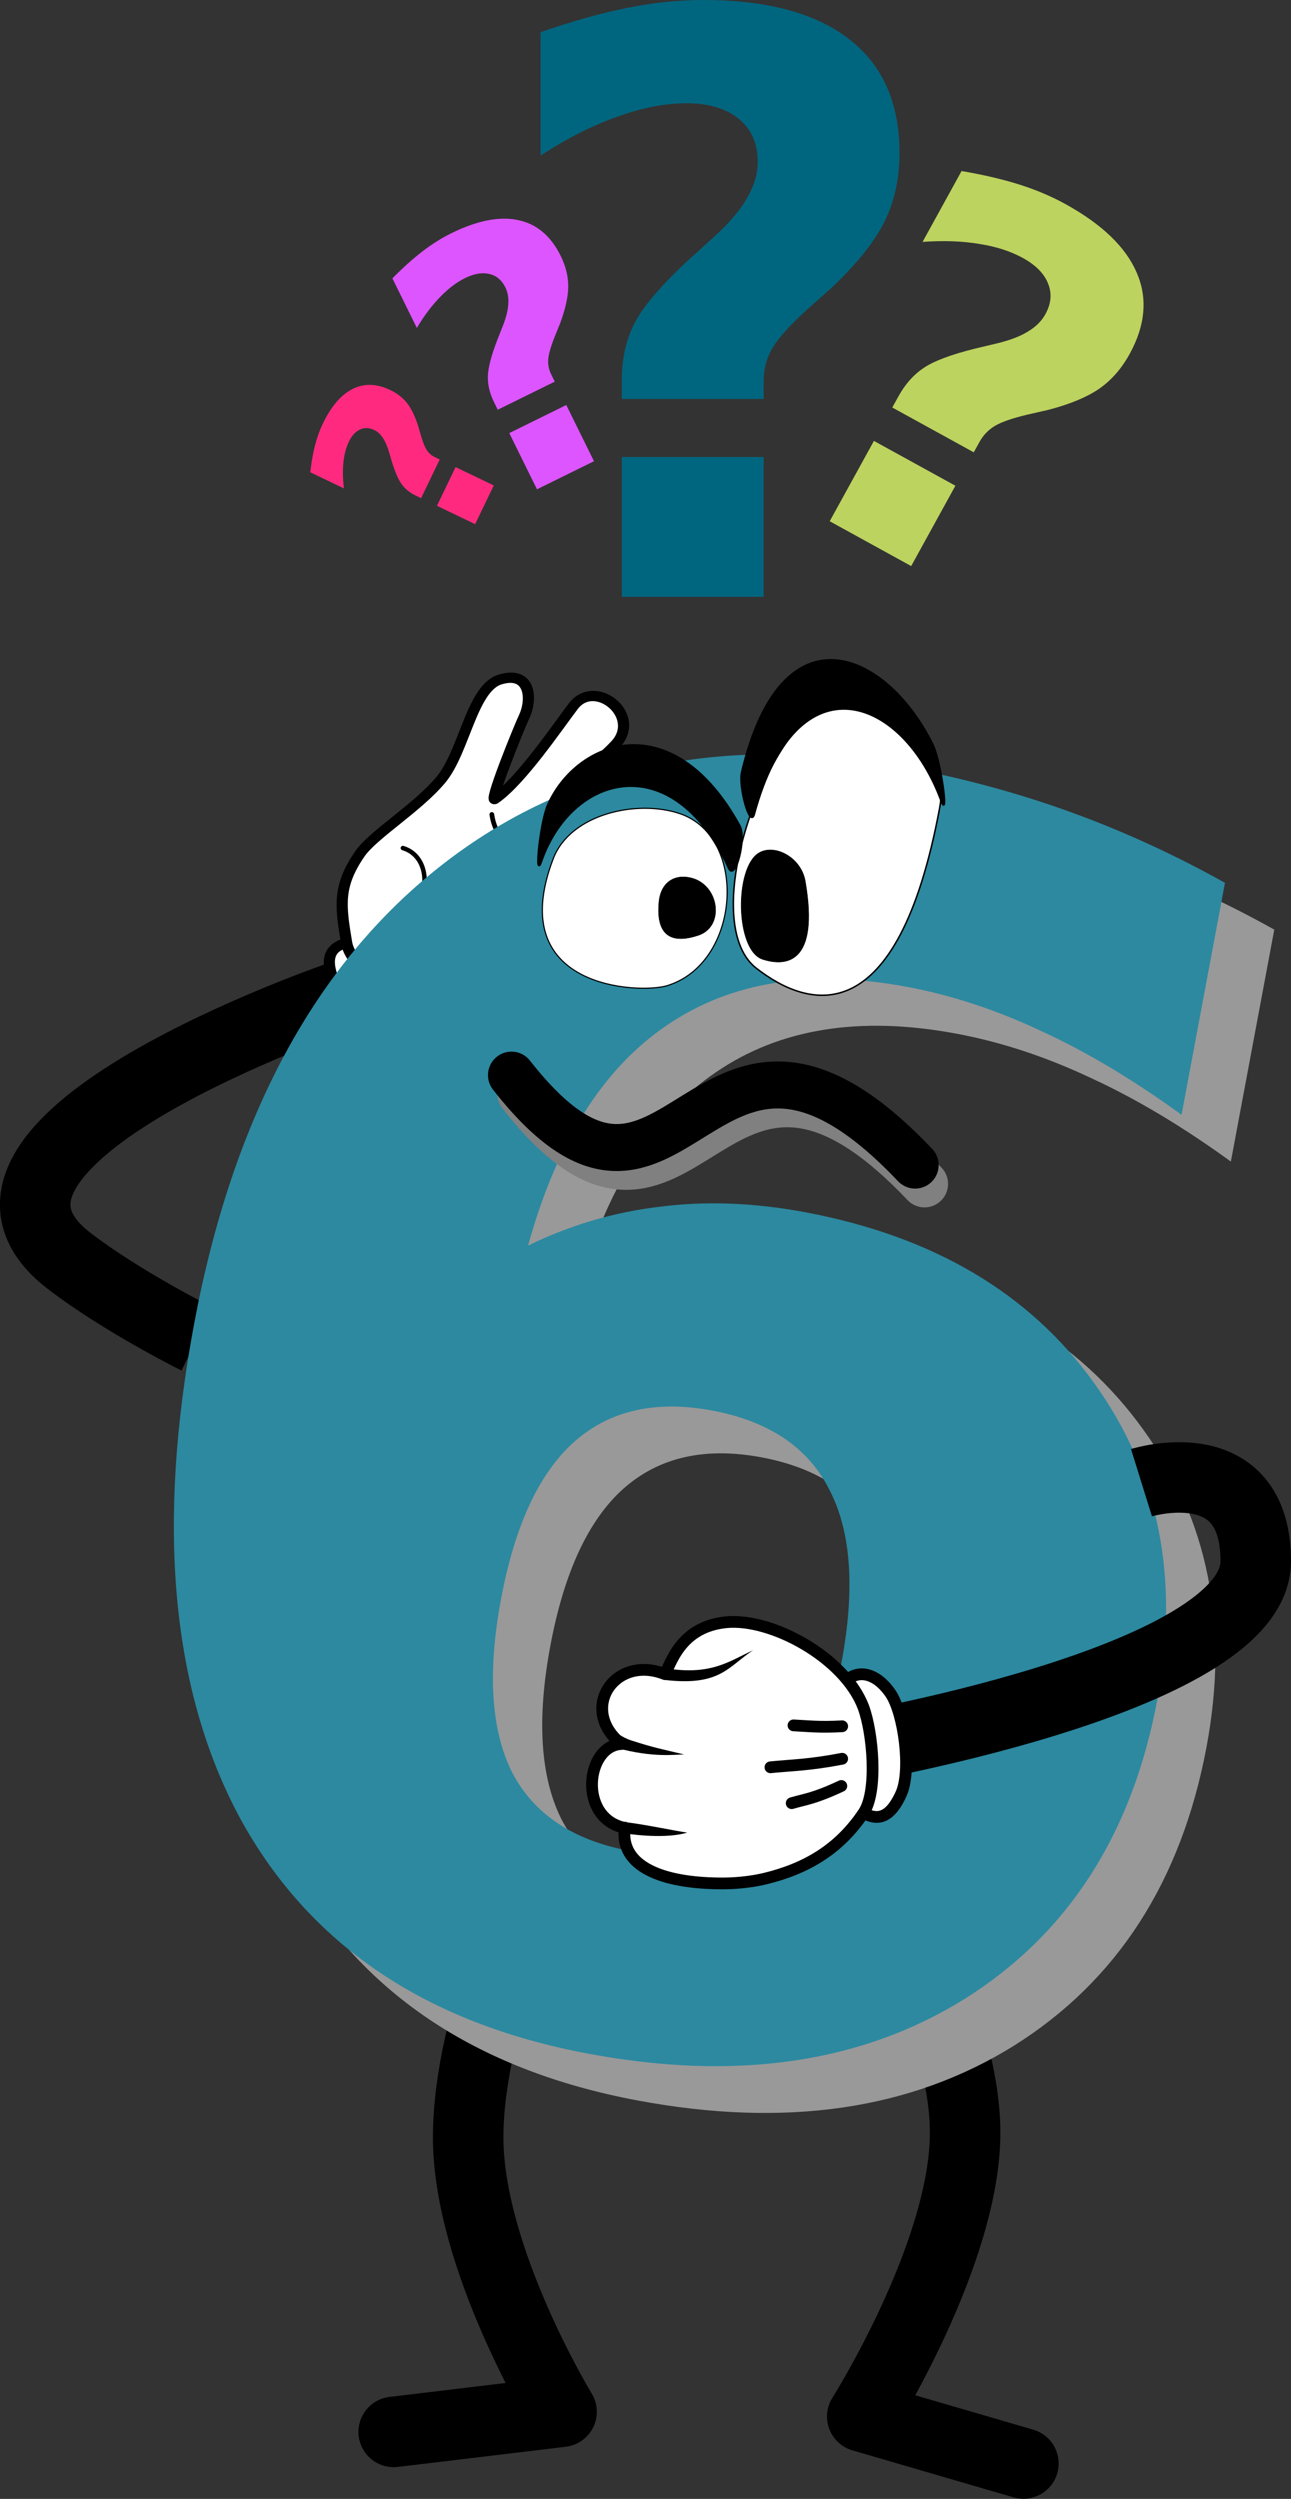
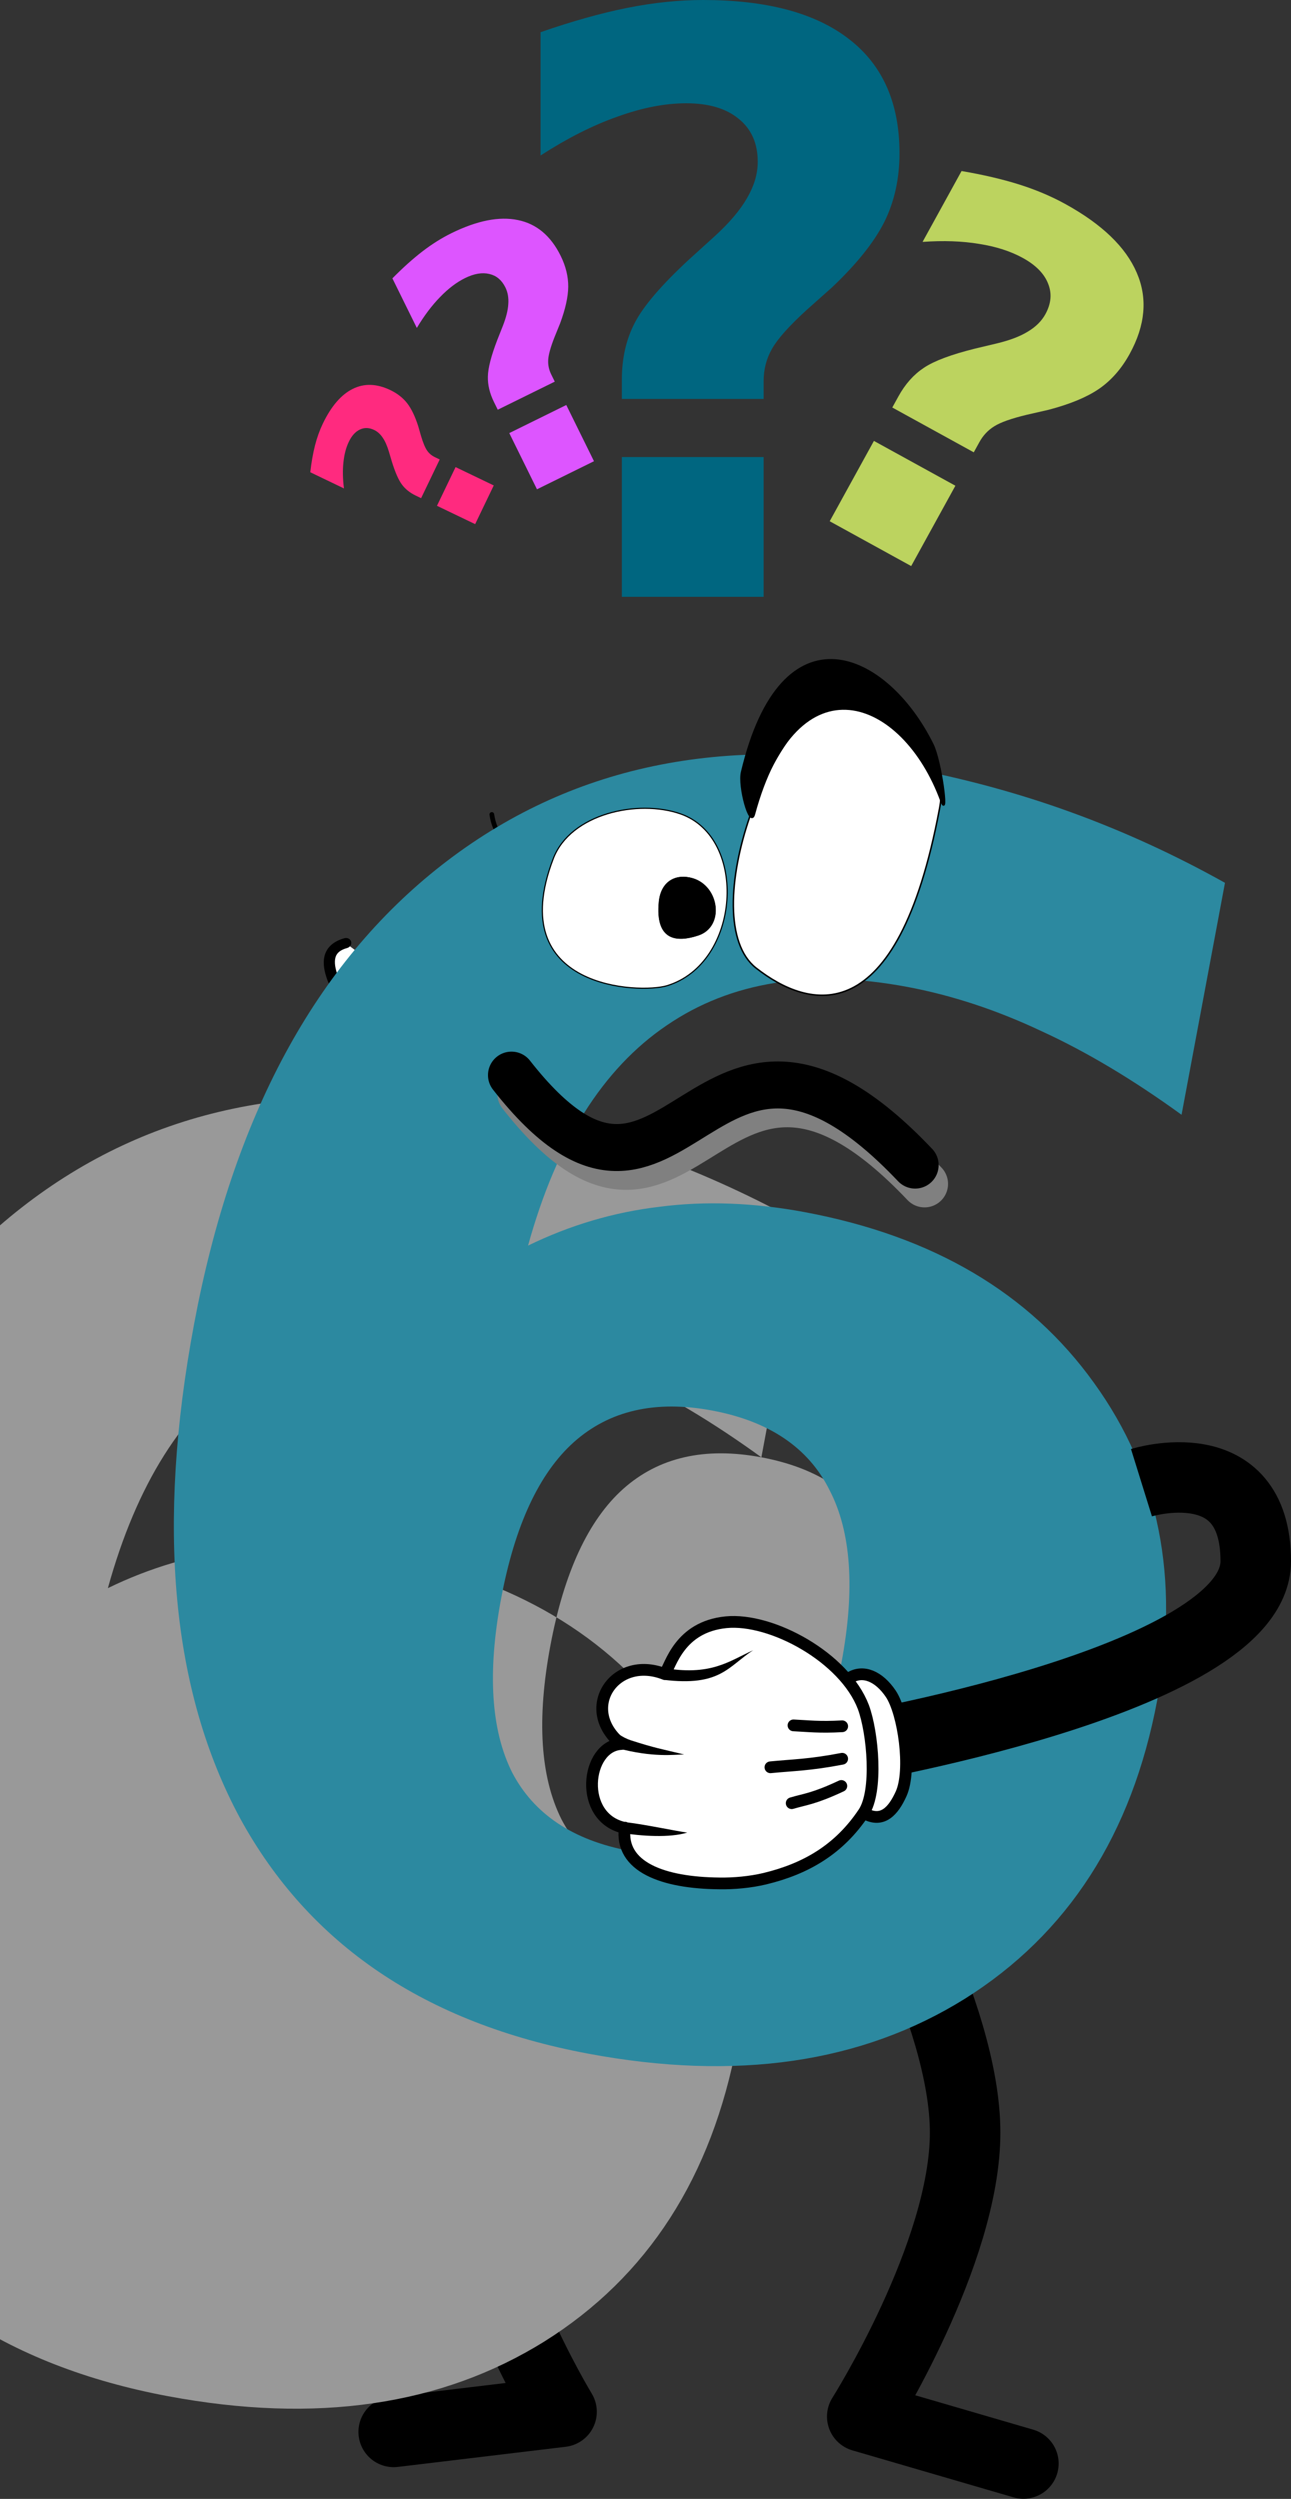
<svg xmlns="http://www.w3.org/2000/svg" xmlns:ns1="http://www.inkscape.org/namespaces/inkscape" xmlns:ns2="http://sodipodi.sourceforge.net/DTD/sodipodi-0.dtd" width="549.348" height="1063.498" id="svg31171" version="1.1" ns1:version="0.91 r" ns2:docname="confused-6.svg">
  <rect width="100%" height="100%" fill="#333333" stroke="none" />
  <title id="title3378">Confused Blue 6</title>
  <defs id="defs31173" />
  <ns2:namedview id="base" pagecolor="#ffffff" bordercolor="#666666" borderopacity="1.0" ns1:pageopacity="0.0" ns1:pageshadow="2" ns1:zoom="0.24748737" ns1:cx="657.31669" ns1:cy="902.28729" ns1:document-units="px" ns1:current-layer="layer1" showgrid="false" ns1:window-width="959" ns1:window-height="744" ns1:window-x="65" ns1:window-y="24" ns1:window-maximized="1" fit-margin-top="0" fit-margin-left="0" fit-margin-right="0" fit-margin-bottom="0" />
  <g ns1:label="Layer 1" ns1:groupmode="layer" id="layer1" transform="translate(-454.441,-321.512)">
    <g id="g4612">
      <path ns2:nodetypes="cscc" ns1:connector-curvature="0" id="path32461" d="m 685.316,1115.346 c 0,0 -31.656,64.164 -31.656,115.786 0,51.622 39.737,116.796 39.737,116.796 l -71.429,8.571" style="fill:none;stroke:#000000;stroke-width:30;stroke-linecap:round;stroke-linejoin:round;stroke-miterlimit:4;stroke-dasharray:none;stroke-opacity:1" />
      <path style="fill:none;stroke:#000000;stroke-width:30;stroke-linecap:round;stroke-linejoin:round;stroke-miterlimit:4;stroke-dasharray:none;stroke-opacity:1" d="m 821.345,1104.235 c 0,0 43.778,73.255 43.778,124.877 0,51.622 -43.778,120.837 -43.778,120.837 l 68.571,20" id="path32463" ns1:connector-curvature="0" ns2:nodetypes="cscc" />
      <g id="text32465" style="font-style:normal;font-variant:normal;font-weight:normal;font-stretch:normal;font-size:206.993px;line-height:125%;font-family:TakaoExGothic;-inkscape-font-specification:TakaoExGothic;letter-spacing:0px;word-spacing:0px;fill:#999999;fill-opacity:1;stroke:none" transform="matrix(0.983,0.184,-0.184,0.983,0,0)">
-         <path id="path4610" style="font-style:normal;font-variant:normal;font-weight:bold;font-stretch:normal;font-size:745.174px;font-family:Webdings;-inkscape-font-specification:'Webdings Bold';fill:#999999" d="m 938.331,782.371 q -36.749,0 -55.306,24.014 -18.193,23.651 -18.193,71.316 0,47.665 18.193,71.679 18.557,23.651 55.306,23.651 37.113,0 55.306,-23.651 18.557,-24.014 18.557,-71.679 0,-47.665 -18.557,-71.316 -18.193,-24.014 -55.306,-24.014 z m 173.195,-260.884 0,100.424 q -34.566,-16.373 -65.13,-24.014 -30.564,-8.005 -59.672,-8.005 -62.583,0 -97.513,34.93 -34.93,34.566 -40.752,102.971 24.014,-17.829 52.031,-26.561 28.017,-9.096 61.128,-9.096 83.323,0 134.262,48.757 51.303,48.757 51.303,127.713 0,87.325 -57.125,140.084 -57.125,52.395 -153.183,52.395 -105.882,0 -164.098,-71.315 -57.853,-71.679 -57.853,-203.031 0,-134.626 67.677,-211.4 68.041,-77.137 186.294,-77.137 37.477,0 72.771,5.822 35.294,5.822 69.86,17.465 z" ns1:connector-curvature="0" />
+         <path id="path4610" style="font-style:normal;font-variant:normal;font-weight:bold;font-stretch:normal;font-size:745.174px;font-family:Webdings;-inkscape-font-specification:'Webdings Bold';fill:#999999" d="m 938.331,782.371 q -36.749,0 -55.306,24.014 -18.193,23.651 -18.193,71.316 0,47.665 18.193,71.679 18.557,23.651 55.306,23.651 37.113,0 55.306,-23.651 18.557,-24.014 18.557,-71.679 0,-47.665 -18.557,-71.316 -18.193,-24.014 -55.306,-24.014 z q -34.566,-16.373 -65.13,-24.014 -30.564,-8.005 -59.672,-8.005 -62.583,0 -97.513,34.93 -34.93,34.566 -40.752,102.971 24.014,-17.829 52.031,-26.561 28.017,-9.096 61.128,-9.096 83.323,0 134.262,48.757 51.303,48.757 51.303,127.713 0,87.325 -57.125,140.084 -57.125,52.395 -153.183,52.395 -105.882,0 -164.098,-71.315 -57.853,-71.679 -57.853,-203.031 0,-134.626 67.677,-211.4 68.041,-77.137 186.294,-77.137 37.477,0 72.771,5.822 35.294,5.822 69.86,17.465 z" ns1:connector-curvature="0" />
      </g>
      <g id="g32519" transform="matrix(0.897,0.443,-0.443,0.897,2064.499,1391.564)">
        <g transform="matrix(-0.86,-0.224,-0.311,0.882,-1376.455,-1680.685)" id="g32521" ns1:transform-center-x="-41.671715" ns1:transform-center-y="-5.8628589">
          <g transform="matrix(1.231,0,0,1.231,-513.75,545.62)" id="g32523">
            <path d="m 89.471,1065.9 c 3.727,6.126 -0.484,10.049 -6.16,12.947 -8.03,4.099 -27.898,2.102 -34.7,-2.014 -6.243,-3.777 -9.013,-9.35 -6.04,-14.184" ns1:connector-curvature="0" style="fill:#ffffff;stroke:#000000;stroke-width:4.061;stroke-linecap:round;stroke-linejoin:round" ns2:nodetypes="cssc" id="path32525" />
-             <path d="m -3.604,1025.6 c -2.403,14.02 9.817,12.99 25.017,15.798 5.902,1.091 17.507,20.951 31.305,25.697 8.977,3.088 29.326,3.846 36.494,-1.431 12.273,-9.037 18.347,-13.792 21.333,-28.175 1.791,-8.625 -2.866,-26.892 -1.371,-40.535 1.496,-13.642 17.209,-33.179 11.846,-42.47 -5.734,-9.933 -14.304,-2.354 -16.994,4.811 -1.303,3.47 -14.953,34.294 -15.027,29.635 -1.92,-11.596 3.259,-35.594 4.641,-44.667 2.041,-13.4 -21.322,-14.136 -22.187,0.349 -0.57,9.549 2.73,27.171 -3.552,45.898 -9.597,-22.814 -4.571,-29.299 -7.318,-39.977 -2.747,-10.679 -23.893,-7.144 -19.703,13.308 2.558,12.486 7.909,35.448 -3.112,60.463 -9.425,-7.859 -29.16,-22.888 -41.372,1.294 z" ns1:connector-curvature="0" style="fill:#ffffff;stroke:#000000;stroke-width:4.061;stroke-linecap:round;stroke-linejoin:round" ns2:nodetypes="csssszsscssczscsc" id="path32527" />
          </g>
        </g>
        <path ns2:nodetypes="cc" d="m -1575.97,33.546 c 2.084,-14.158 14.886,-19.912 26.276,-18.785" id="path32529" ns1:connector-curvature="0" style="fill:none;stroke:#000000;stroke-width:3;stroke-linecap:round;stroke-linejoin:round;stroke-miterlimit:4;stroke-dasharray:none" />
-         <path style="fill:none;stroke:#000000;stroke-width:1.907;stroke-linecap:round;stroke-linejoin:round;stroke-miterlimit:4;stroke-dasharray:none" ns1:connector-curvature="0" id="path32531" d="m -1603.218,1.22 c 9.465,-1.665 17.209,7.702 16.49,19.604" ns2:nodetypes="cc" />
        <path ns1:transform-center-y="6.2465825" ns1:transform-center-x="-1.9977602" ns2:nodetypes="cc" d="m -1575.63,-28.348 c 5.128,7.421 12.669,10.772 25.341,7.194" id="path32533" ns1:connector-curvature="0" style="fill:none;stroke:#000000;stroke-width:2;stroke-linecap:round;stroke-linejoin:round;stroke-miterlimit:4;stroke-dasharray:none" />
      </g>
-       <path style="fill:none;stroke:#000000;stroke-width:30;stroke-linecap:butt;stroke-linejoin:miter;stroke-miterlimit:4;stroke-dasharray:none;stroke-opacity:1" d="m 538.346,891.375 c 0,0 -31.985,-15.924 -54.554,-33.29 -65.885,-50.694 116.104,-112.828 116.104,-112.828" id="path32487" ns1:connector-curvature="0" ns2:nodetypes="csc" />
      <g id="text32469" style="font-style:normal;font-variant:normal;font-weight:normal;font-stretch:normal;font-size:206.993px;line-height:125%;font-family:TakaoExGothic;-inkscape-font-specification:TakaoExGothic;letter-spacing:0px;word-spacing:0px;fill:#2c89a0;fill-opacity:1;stroke:none" transform="matrix(0.983,0.184,-0.184,0.983,0,0)">
        <path id="path4607" style="font-style:normal;font-variant:normal;font-weight:bold;font-stretch:normal;font-size:745.174px;font-family:Webdings;-inkscape-font-specification:'Webdings Bold';fill:#2c89a0" d="m 914.045,766.657 q -36.749,0 -55.306,24.014 -18.193,23.651 -18.193,71.316 0,47.665 18.193,71.679 18.557,23.651 55.306,23.651 37.113,0 55.306,-23.651 18.557,-24.014 18.557,-71.679 0,-47.665 -18.557,-71.316 -18.193,-24.014 -55.306,-24.014 z m 173.195,-260.884 0,100.424 q -34.566,-16.373 -65.13,-24.014 -30.564,-8.005 -59.672,-8.005 -62.583,0 -97.513,34.93 -34.93,34.566 -40.752,102.971 24.014,-17.829 52.031,-26.561 28.017,-9.096 61.128,-9.096 83.323,0 134.262,48.757 51.303,48.757 51.303,127.713 0,87.325 -57.125,140.084 -57.125,52.395 -153.183,52.395 -105.882,0 -164.098,-71.316 -57.853,-71.679 -57.853,-203.031 0,-134.626 67.677,-211.4 68.041,-77.137 186.294,-77.137 37.477,0 72.771,5.822 35.294,5.822 69.86,17.465 z" ns1:connector-curvature="0" />
      </g>
      <g transform="translate(1755.476,742.38)" id="g32634">
        <path style="fill:#ffffff;stroke:#000000;stroke-width:0.488px;stroke-linecap:butt;stroke-linejoin:miter;stroke-opacity:1" d="m -1065.625,-55.4 c -21.274,55.719 36.986,57.476 48.35,54.056 31.357,-9.437 34.781,-63.017 5.814,-73.148 -18.092,-6.328 -46.819,-0.148 -54.165,19.092 z" id="path32475" ns1:connector-curvature="0" ns2:nodetypes="ssss" />
        <path ns2:nodetypes="ssss" ns1:connector-curvature="0" id="path32477" d="m -1020.634,-37.034 c -1.555,16.344 7.344,17.343 16.737,14.236 11.181,-3.699 9.03,-20.807 -2.318,-24.235 -7.088,-2.141 -13.577,1.148 -14.419,9.999 z" style="fill:#000000;stroke:#000000;stroke-width:0.197px;stroke-linecap:butt;stroke-linejoin:miter;stroke-opacity:1" />
      </g>
      <g id="g32479" transform="matrix(-0.624,-0.117,-0.117,0.624,648.658,393.891)">
        <path ns2:nodetypes="ssss" ns1:connector-curvature="0" id="path32481" d="m -397.143,360.934 c 0,154.286 61.743,148.331 101.183,127.794 46.949,-24.446 22.806,-175.306 -26.898,-193.508 -31.044,-11.369 -74.286,21.247 -74.286,65.714 z" style="fill:#ffffff;stroke:#000000;stroke-width:1px;stroke-linecap:butt;stroke-linejoin:miter;stroke-opacity:1" />
-         <path style="fill:#000000;stroke:#000000;stroke-width:0.366px;stroke-linecap:butt;stroke-linejoin:miter;stroke-opacity:1" d="m -317.647,425.46 c -19.685,52.882 2.237,58.719 18.376,56.712 19.211,-2.389 30.184,-57.177 15.47,-69.758 -9.19,-7.858 -28.173,-2.196 -33.846,13.046 z" id="path32483" ns1:connector-curvature="0" ns2:nodetypes="ssss" />
      </g>
      <path ns2:nodetypes="csc" ns1:connector-curvature="0" id="path32485" d="m 940.163,952.523 c 0,0 48.673,-15.149 48.626,33.46 -0.05,51.327 -178.173,80.769 -178.173,80.769" style="fill:none;stroke:#000000;stroke-width:30;stroke-linecap:butt;stroke-linejoin:miter;stroke-miterlimit:4;stroke-dasharray:none;stroke-opacity:1" />
      <path ns2:nodetypes="sssss" ns1:connector-curvature="0" id="path32489" d="m 855.106,662.494 c -16.35,-44.851 -61.699,-61.799 -79.836,5.526 -1.61,5.977 -6.515,-11.839 -5.083,-17.862 17.063,-71.81 61.555,-51.193 81.02,-11.804 3.611,7.308 6.691,31.799 3.899,24.14 z" style="fill:#000000;stroke:#000000;stroke-width:1px;stroke-linecap:butt;stroke-linejoin:miter;stroke-opacity:1" />
-       <path style="fill:#000000;stroke:#000000;stroke-width:1px;stroke-linecap:butt;stroke-linejoin:miter;stroke-opacity:1" d="m 684.651,688.251 c 12.879,-37.395 56.079,-49.448 79.981,2.713 2.579,5.628 7.436,-12.606 4.452,-18.03 -28.477,-51.752 -69.093,-36.398 -81.385,-8.946 -3.331,7.439 -5.702,31.969 -3.047,24.263 z" id="path32491" ns1:connector-curvature="0" ns2:nodetypes="sssss" />
      <g transform="translate(1737.619,738.094)" id="g32628">
        <path style="fill:none;stroke:#808080;stroke-width:20;stroke-linecap:round;stroke-linejoin:round;stroke-miterlimit:4;stroke-dasharray:none;stroke-opacity:1" d="m -1061.531,48.977 c 71.372,91.12 79.988,-58.508 171.765,38.286" id="path32626" ns1:connector-curvature="0" ns2:nodetypes="cc" />
        <path ns2:nodetypes="cc" ns1:connector-curvature="0" id="path32497" d="m -1065.531,40.977 c 71.372,91.12 79.988,-58.508 171.765,38.286" style="fill:none;stroke:#000000;stroke-width:20;stroke-linecap:round;stroke-linejoin:round;stroke-miterlimit:4;stroke-dasharray:none;stroke-opacity:1" />
      </g>
      <g id="text32592" style="font-style:normal;font-variant:normal;font-weight:normal;font-stretch:normal;font-size:342.232px;line-height:125%;font-family:TakaoExGothic;-inkscape-font-specification:TakaoExGothic;letter-spacing:0px;word-spacing:0px;fill:#006680;fill-opacity:1;stroke:none">
        <path id="path4604" style="font-style:normal;font-variant:normal;font-weight:bold;font-stretch:normal;font-family:Webdings;-inkscape-font-specification:'Webdings Bold';fill:#006680" d="m 779.379,491.291 -60.325,0 0,-8.188 q 0,-13.703 5.514,-24.23 5.514,-10.695 23.228,-27.071 l 10.695,-9.692 q 9.525,-8.689 13.87,-16.376 4.512,-7.687 4.512,-15.374 0,-11.697 -8.021,-18.215 -8.021,-6.684 -22.392,-6.684 -13.536,0 -29.243,5.682 -15.708,5.514 -32.753,16.543 l 0,-52.471 q 20.22,-7.018 36.93,-10.361 16.711,-3.342 32.251,-3.342 40.774,0 62.163,16.711 21.39,16.543 21.39,48.461 0,16.376 -6.517,29.411 -6.517,12.867 -22.225,27.74 l -10.695,9.525 q -11.363,10.361 -14.872,16.711 -3.509,6.183 -3.509,13.703 l 0,7.52 z m -60.325,24.732 60.325,0 0,59.49 -60.325,0 0,-59.49 z" ns1:connector-curvature="0" />
      </g>
      <g id="text32596" style="font-style:normal;font-variant:normal;font-weight:normal;font-stretch:normal;font-size:224.533px;line-height:125%;font-family:TakaoExGothic;-inkscape-font-specification:TakaoExGothic;letter-spacing:0px;word-spacing:0px;fill:#bcd35f;fill-opacity:1;stroke:none" transform="matrix(0.876,0.482,-0.482,0.876,0,0)">
        <path id="path4601" style="font-style:normal;font-variant:normal;font-weight:bold;font-stretch:normal;font-family:Webdings;-inkscape-font-specification:'Webdings Bold';fill:#bcd35f" d="m 1009.132,31.527 -39.578,0 0,-5.372 q 0,-8.99 3.618,-15.897 3.618,-7.017 15.239,-17.761 l 7.017,-6.359 q 6.249,-5.701 9.1,-10.744 2.96,-5.043 2.96,-10.086 0,-7.674 -5.263,-11.95 -5.263,-4.385 -14.691,-4.385 -8.88,0 -19.186,3.728 -10.306,3.618 -21.489,10.854 l 0,-34.425 q 13.266,-4.605 24.229,-6.797 10.964,-2.193 21.16,-2.193 26.751,0 40.784,10.964 14.033,10.854 14.033,31.794 0,10.744 -4.276,19.296 -4.276,8.442 -14.582,18.199 l -7.017,6.249 q -7.455,6.797 -9.758,10.964 -2.302,4.057 -2.302,8.99 l 0,4.934 z m -39.578,16.226 39.578,0 0,39.03 -39.578,0 0,-39.03 z" ns1:connector-curvature="0" />
      </g>
      <g id="text32600" style="font-style:normal;font-variant:normal;font-weight:normal;font-stretch:normal;font-size:153.415px;line-height:125%;font-family:TakaoExGothic;-inkscape-font-specification:TakaoExGothic;letter-spacing:0px;word-spacing:0px;fill:#dd55ff;fill-opacity:1;stroke:none" transform="matrix(0.897,-0.442,0.442,0.897,0,0)">
        <path id="path4598" style="font-style:normal;font-variant:normal;font-weight:bold;font-stretch:normal;font-family:Webdings;-inkscape-font-specification:'Webdings Bold';fill:#dd55ff" d="m 405.497,739.31 -27.042,0 0,-3.671 q 0,-6.143 2.472,-10.862 2.472,-4.794 10.412,-12.135 l 4.794,-4.345 q 4.27,-3.895 6.218,-7.341 2.023,-3.446 2.023,-6.892 0,-5.244 -3.596,-8.165 -3.596,-2.996 -10.038,-2.996 -6.068,0 -13.109,2.547 -7.042,2.472 -14.682,7.416 l 0,-23.522 q 9.064,-3.146 16.555,-4.644 7.491,-1.498 14.458,-1.498 18.278,0 27.866,7.491 9.588,7.416 9.588,21.724 0,7.341 -2.921,13.184 -2.921,5.768 -9.963,12.435 l -4.794,4.27 q -5.094,4.644 -6.667,7.491 -1.573,2.772 -1.573,6.143 l 0,3.371 z m -27.042,11.087 27.042,0 0,26.668 -27.042,0 0,-26.668 z" ns1:connector-curvature="0" />
      </g>
      <g id="text32604" style="font-style:normal;font-variant:normal;font-weight:normal;font-stretch:normal;font-size:103.713px;line-height:125%;font-family:TakaoExGothic;-inkscape-font-specification:TakaoExGothic;letter-spacing:0px;word-spacing:0px;fill:#ff2a7f;fill-opacity:1;stroke:none" transform="matrix(0.433,-0.901,0.901,0.433,0,0)">
        <path id="path4595" style="font-style:normal;font-variant:normal;font-weight:bold;font-stretch:normal;font-family:Webdings;-inkscape-font-specification:'Webdings Bold';fill:#ff2a7f" d="m -188.212,802.489 -18.282,0 0,-2.481 q 0,-4.153 1.671,-7.343 1.671,-3.241 7.039,-8.204 l 3.241,-2.937 q 2.887,-2.633 4.203,-4.963 1.367,-2.329 1.367,-4.659 0,-3.545 -2.431,-5.52 -2.431,-2.026 -6.786,-2.026 -4.102,0 -8.862,1.722 -4.76,1.671 -9.926,5.013 l 0,-15.901 q 6.128,-2.127 11.192,-3.14 5.064,-1.013 9.774,-1.013 12.356,0 18.839,5.064 6.482,5.013 6.482,14.686 0,4.963 -1.975,8.913 -1.975,3.899 -6.735,8.406 l -3.241,2.887 q -3.444,3.14 -4.507,5.064 -1.063,1.874 -1.063,4.153 l 0,2.279 z m -18.282,7.495 18.282,0 0,18.028 -18.282,0 0,-18.028 z" ns1:connector-curvature="0" />
      </g>
      <g id="g32608" transform="matrix(0.054,1.23,1.23,-0.054,-493.562,1040.781)" label="Layer 1">
        <path style="fill:#ffffff;stroke:#000000;stroke-width:4.061;stroke-linecap:round;stroke-linejoin:round" ns1:connector-curvature="0" id="path32610" d="m 89.471,1065.9 c 3.727,6.1 -0.484,10 -6.16,12.9 -8.03,4.1 -27.898,2.1 -34.7,-2 -6.243,-3.8 -9.013,-9.3 -6.041,-14.2" />
        <path ns2:nodetypes="ccccccccc" style="fill:#ffffff;stroke:#000000;stroke-width:4.061;stroke-linecap:round;stroke-linejoin:round" ns1:connector-curvature="0" id="path32612" d="m 21.354,1021 c -0.857,15.7 13.893,40.3 31.364,46.1 9.022,2.9 29.326,3.8 36.494,-1.5 12.278,-9 18.478,-20.7 21.288,-35.1 0.99,-5.1 1.24,-10.9 0.95,-15.7 -1.024,-19.615 -7.218,-34.207 -20.606,-31.93 -4.089,-16.074 -28.906,-12.222 -29.025,0.06 -12.665,-14.242 -31.088,-0.957 -23.514,16.06 -2.806,2.21 -16.056,5.71 -16.951,22.01 z" />
        <path style="fill:#000000;stroke-width:5.781" ns1:connector-curvature="0" id="path32614" d="m 63.149,981.407 c 3.929,12.412 3.106,19.678 3.233,23.104 -2.27,-7.878 -2.635,-9.935 -5.668,-18.124 -0.518,-1.393 -1.346,-2.925 -2.65,-4.626 l 5.085,-0.354 z" />
        <path style="fill:#000000;stroke-width:5.781" ns1:connector-curvature="0" id="path32616" d="m 92.465,981.319 c 1.511,7.49 2.521,16.87 0.951,23.069 -0.771,-4.131 -3.395,-14.25 -4.43,-20.493 0.041,-0.062 -1.651,-1.769 3.479,-2.577 z" ns2:nodetypes="cccc" />
        <path style="fill:none;stroke:#000000;stroke-width:4.061;stroke-linecap:round;stroke-linejoin:round" ns1:connector-curvature="0" id="path32618" d="m 79.642,1058.3 c 4.036,-9.7 3.976,-12.5 5.195,-17.4" />
        <path style="fill:none;stroke:#000000;stroke-width:4.061;stroke-linecap:round;stroke-linejoin:round" ns1:connector-curvature="0" id="path32620" d="m 70.26,1059 c 1.693,-11.5 1.425,-17.2 1.856,-24.9" />
        <path style="fill:none;stroke:#000000;stroke-width:4.061;stroke-linecap:round;stroke-linejoin:round" ns1:connector-curvature="0" id="path32622" d="m 59.041,1059.5 c 0.098,-8 -0.598,-11.8 -1.048,-16.8" />
        <path style="fill:#000000;stroke-width:5.781" ns1:connector-curvature="0" id="path32624" d="m 36.025,998.02 c 3.892,16.78 -1.201,23.38 -4.587,31.88 5.145,-8.8 12.14,-11.8 8.841,-31.41 l -4.254,-0.47 z" />
      </g>
    </g>
  </g>
</svg>